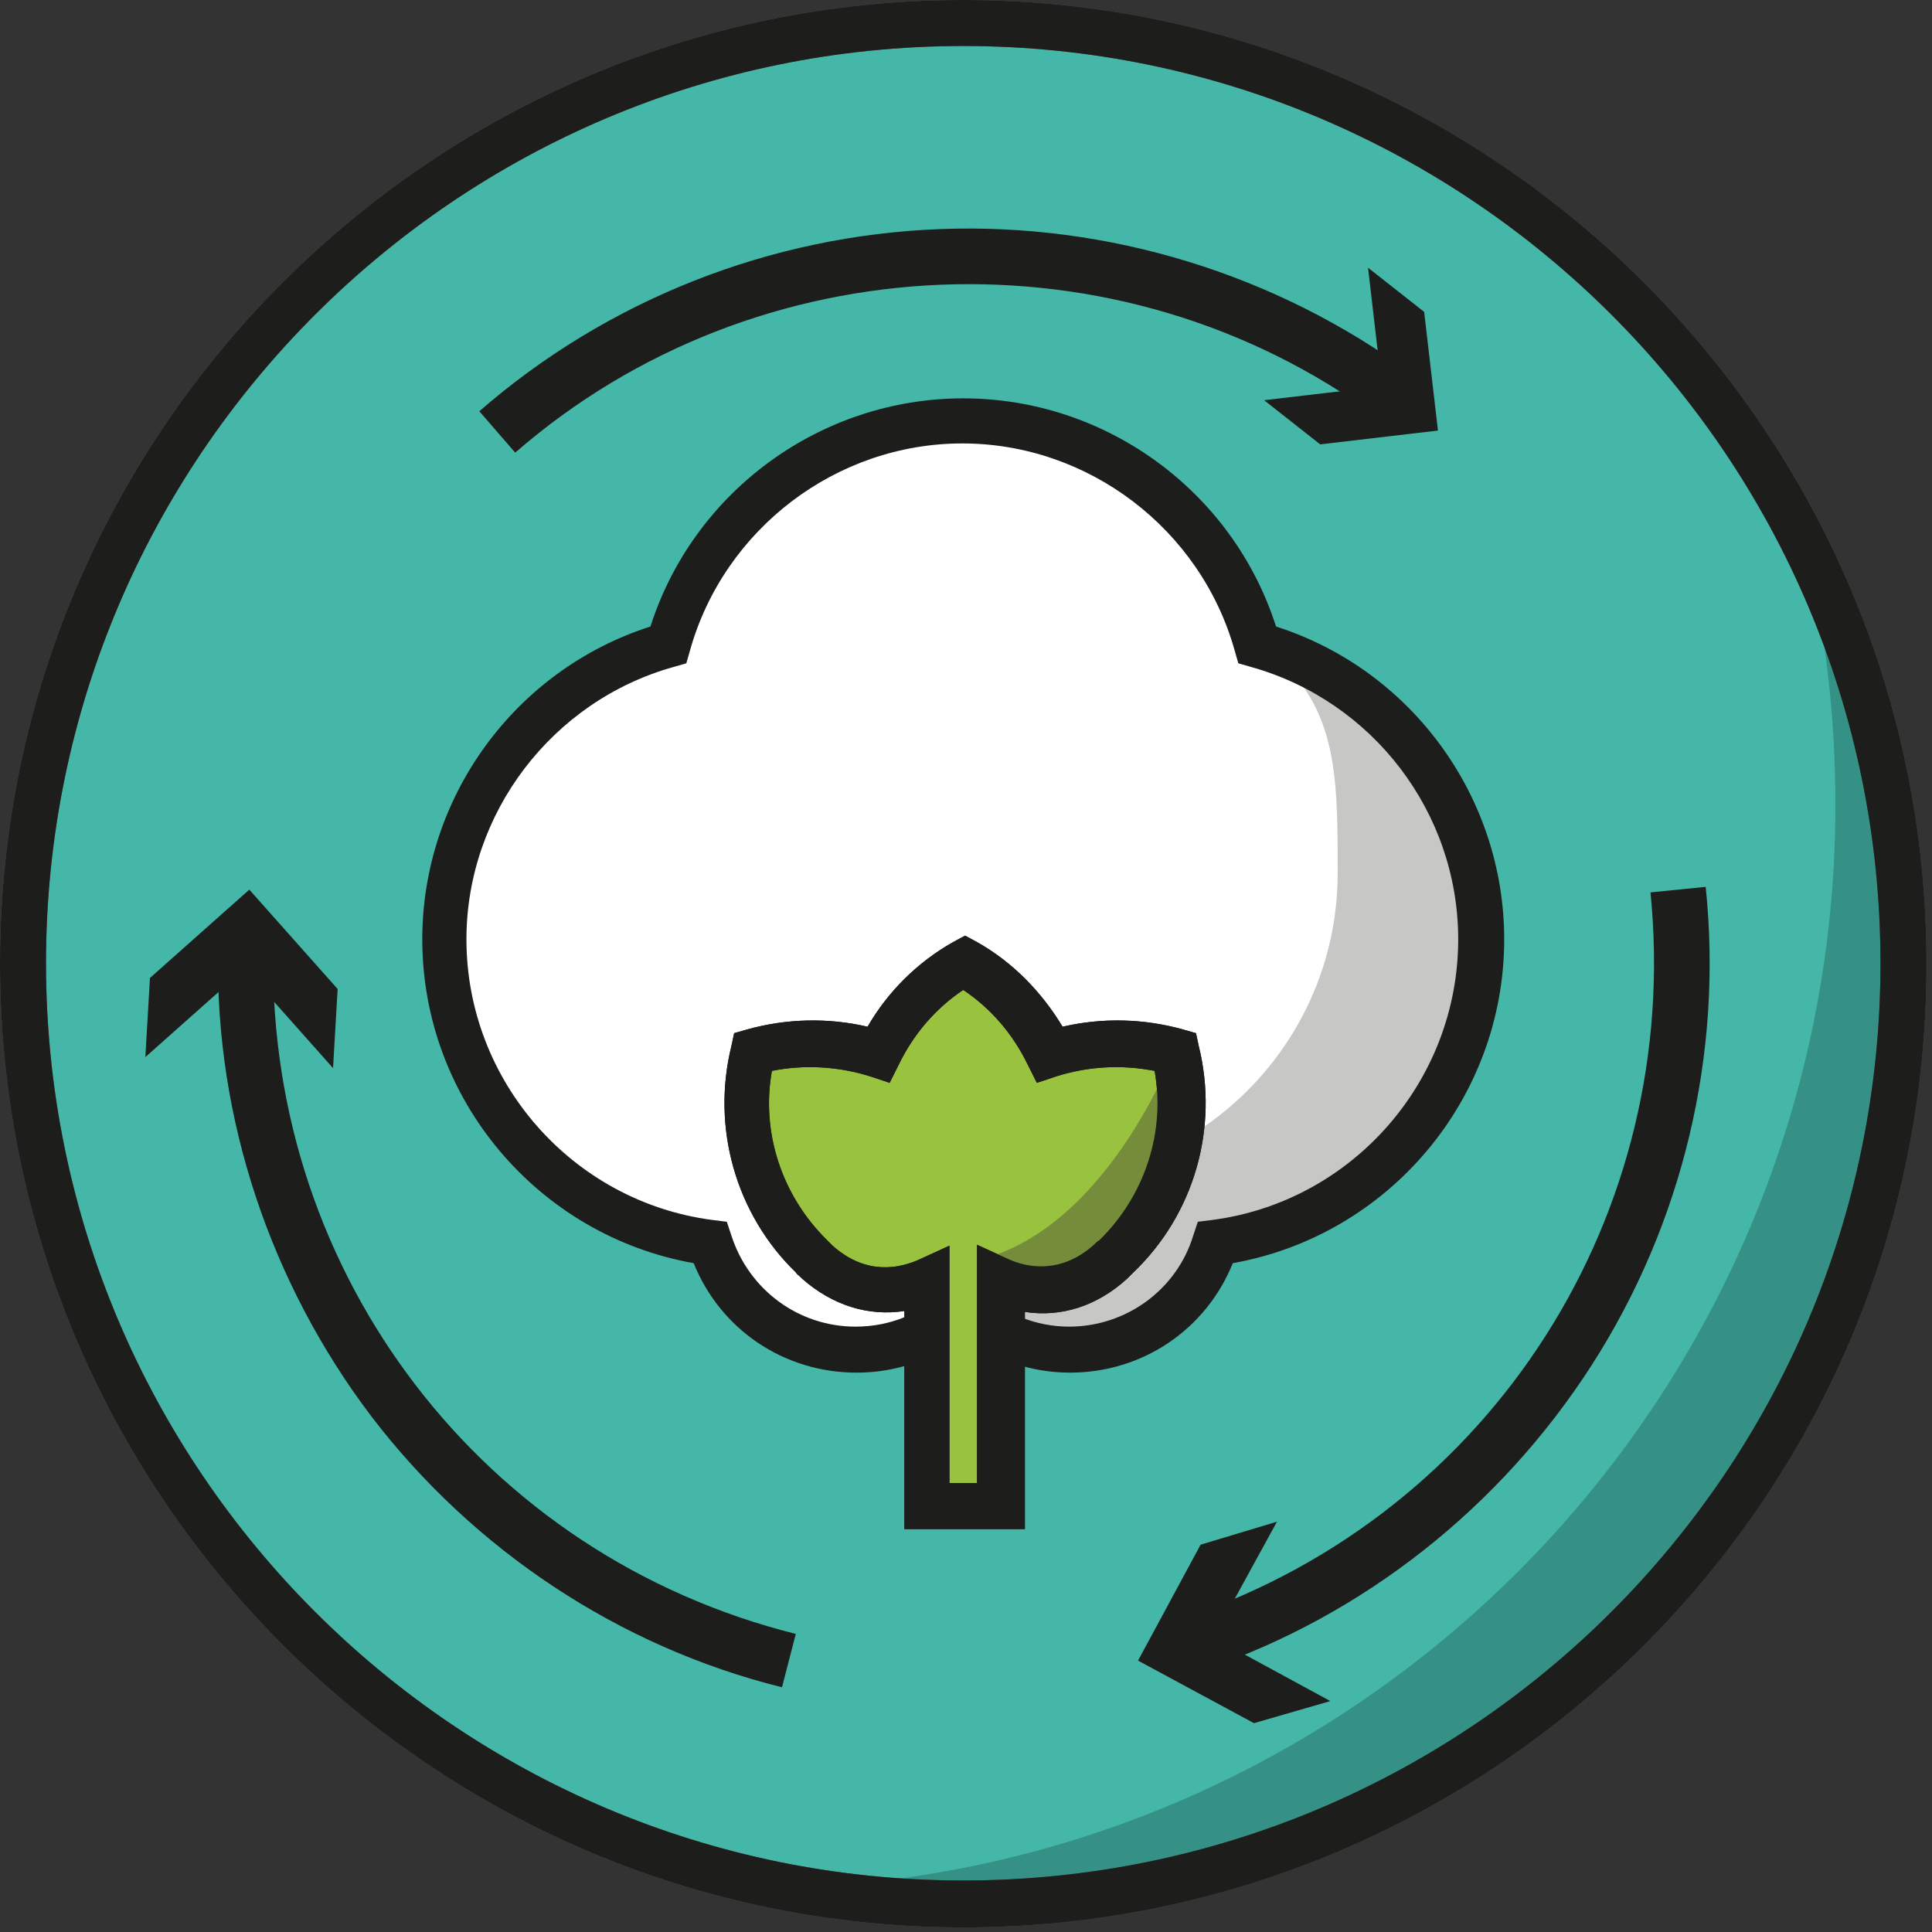
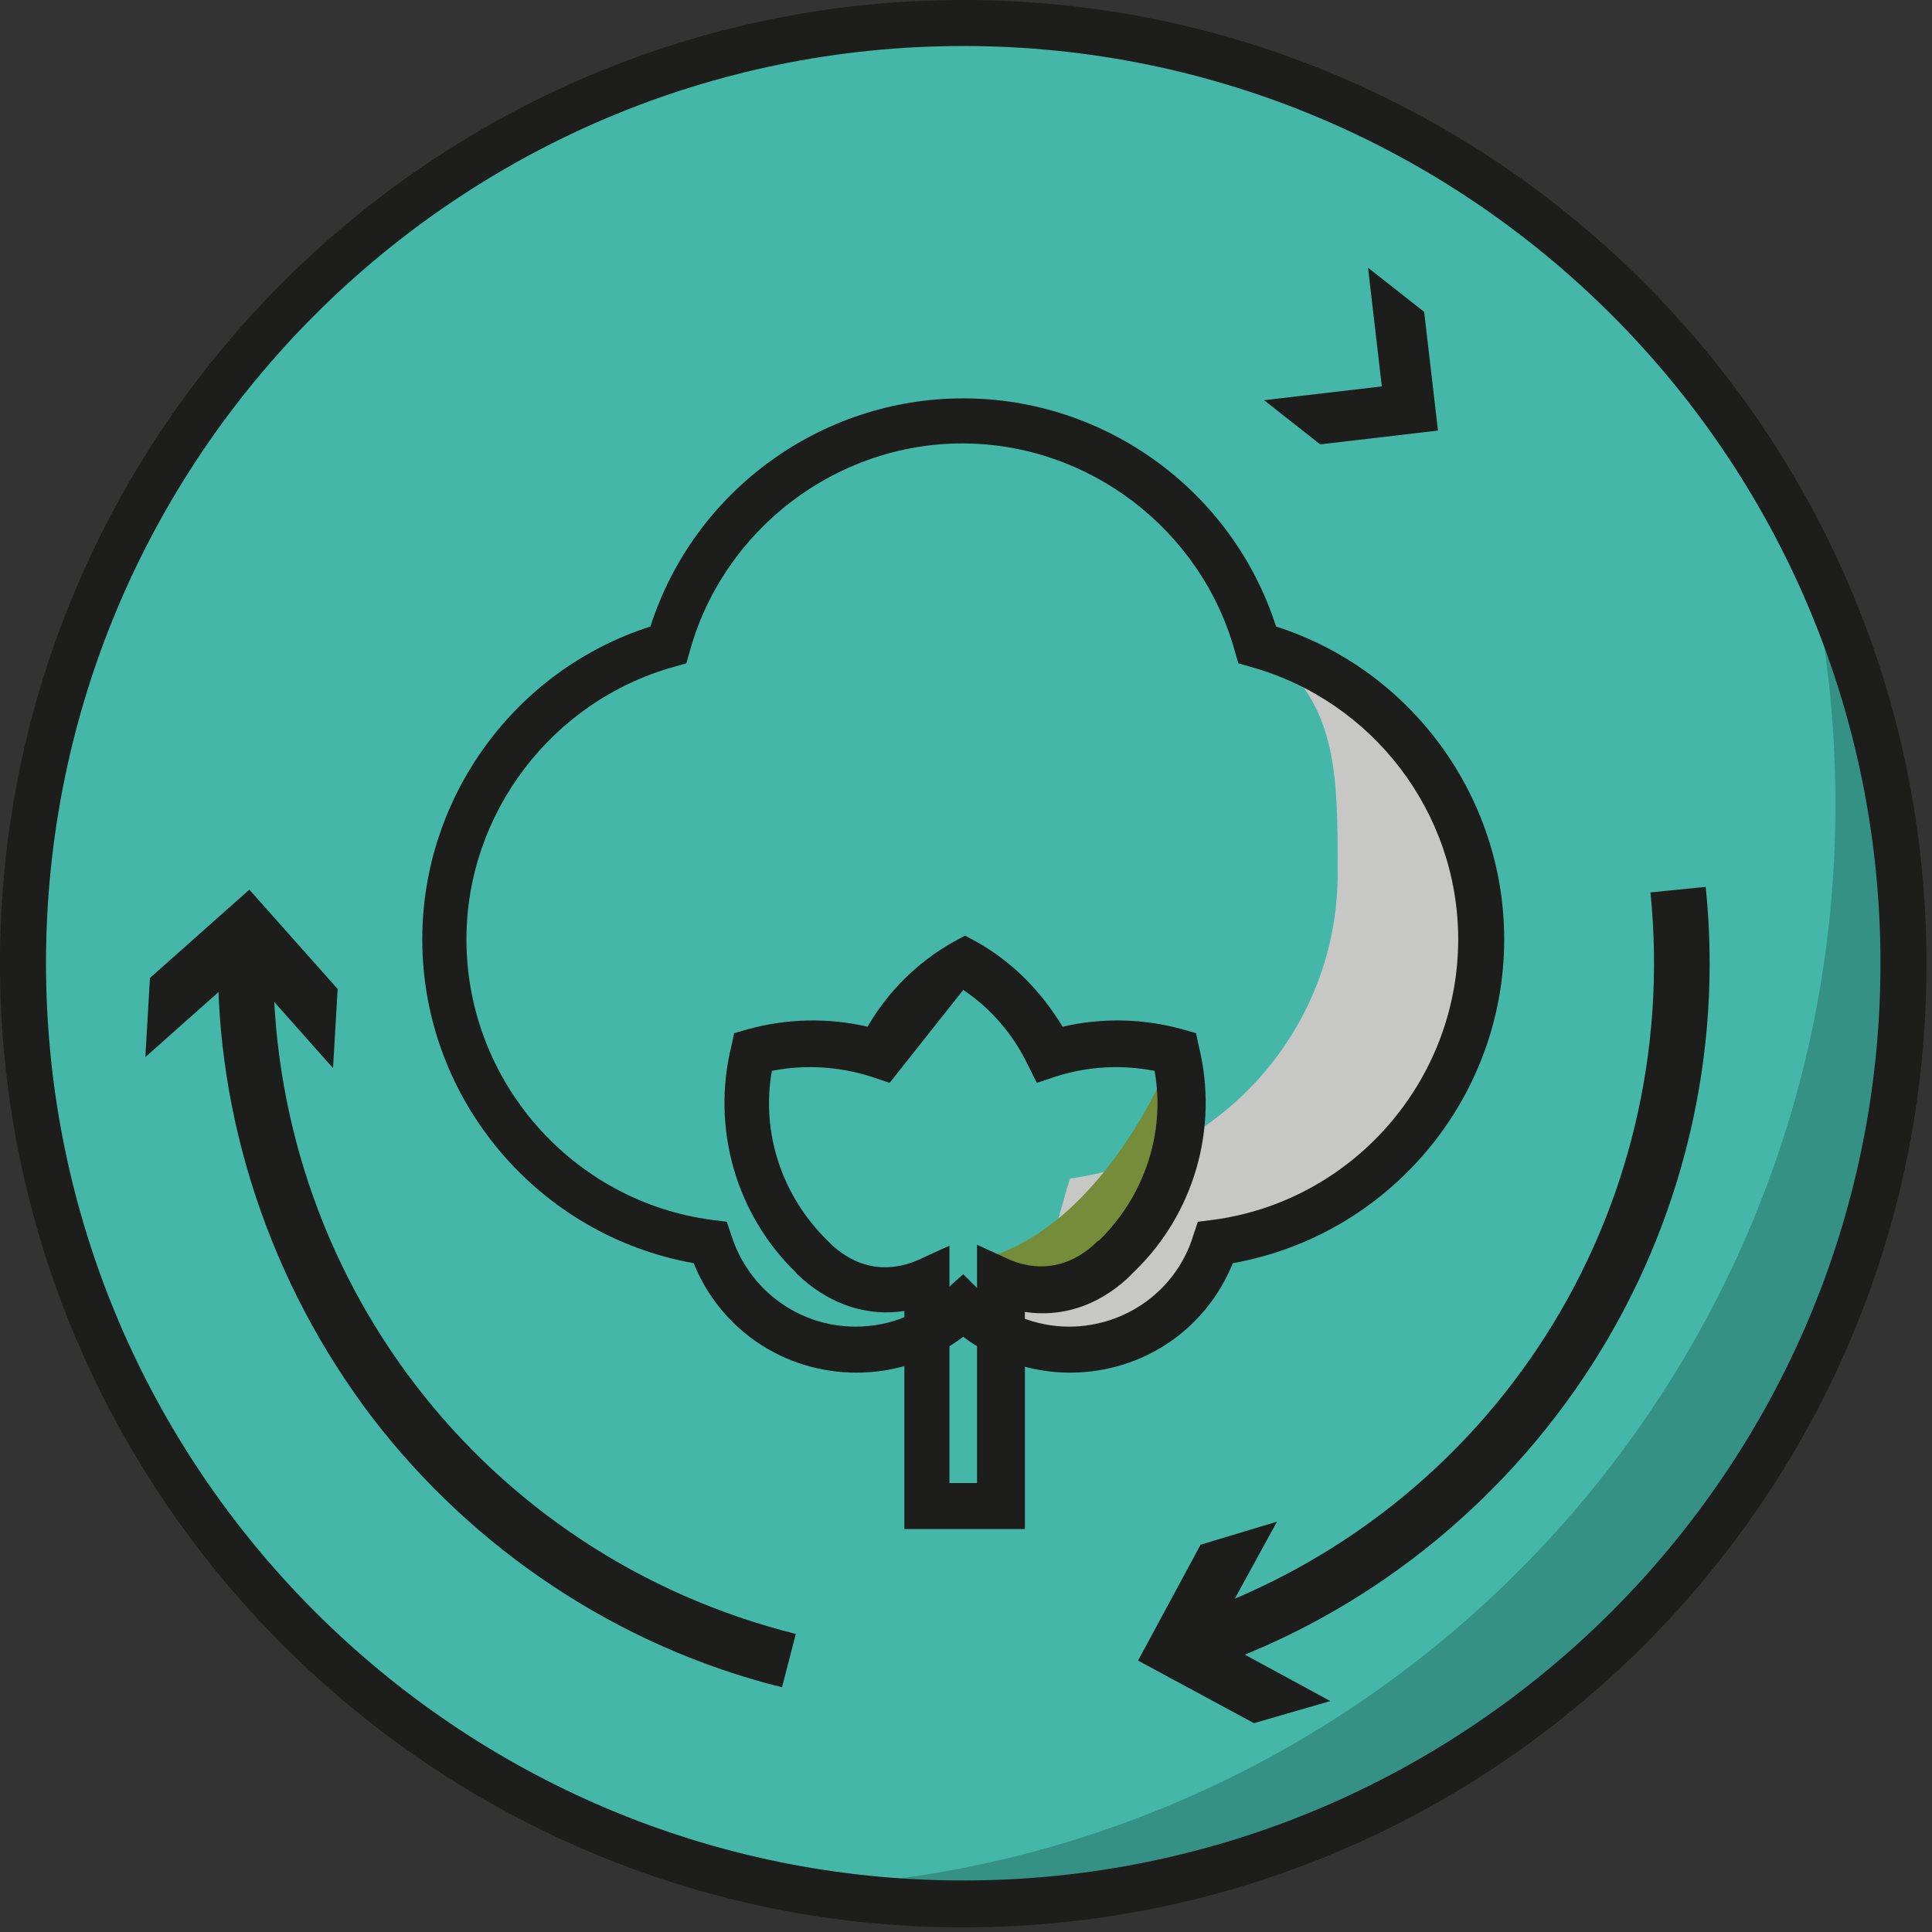
<svg xmlns="http://www.w3.org/2000/svg" width="210" height="210" viewBox="0 0 210 210" fill="none">
  <rect x="0" y="0" width="210" height="210" fill="#333333" stroke="none" />
  <g clip-path="url(#clip0_565_3183)">
    <path d="M104.7 206.9C161.143 206.9 206.9 161.143 206.9 104.7C206.9 48.257 161.143 2.5 104.7 2.5C48.257 2.5 2.5 48.257 2.5 104.7C2.5 161.143 48.257 206.9 104.7 206.9Z" fill="#44B7A8" />
-     <path d="M104.7 209.5C47 209.5 0 162.5 0 104.7C0 47 47 0 104.7 0C162.4 0 209.4 47 209.4 104.7C209.5 162.5 162.5 209.5 104.7 209.5ZM104.7 5C49.7 5 5 49.7 5 104.7C5 159.7 49.7 204.4 104.7 204.4C159.7 204.4 204.4 159.7 204.4 104.7C204.4 49.7 159.7 5 104.7 5Z" fill="#6E5648" />
    <g opacity="0.37">
      <path d="M196.4 60.4C198.5 69.1 199.5 78.2 199.5 87.5C199.5 151.3 148.9 203.2 85.6 205.2C91.7 206.3 97.9 206.9 104.3 206.9C160.7 206.9 206.5 161.2 206.5 104.7C206.5 88.9 202.9 73.8 196.4 60.4Z" fill="#1B5049" />
    </g>
    <path d="M104.7 209.5C47 209.5 0 162.5 0 104.7C0 47 47 0 104.7 0C162.4 0 209.4 47 209.4 104.7C209.5 162.5 162.5 209.5 104.7 209.5ZM104.7 5C49.7 5 5 49.7 5 104.7C5 159.7 49.7 204.4 104.7 204.4C159.7 204.4 204.4 159.7 204.4 104.7C204.4 49.7 159.7 5 104.7 5Z" fill="#1D1D1B" />
-     <path d="M161.1 102.1C161.1 119 148.5 132.9 132.2 135.1C130.1 141.9 123.8 146.8 116.3 146.8C111.8 146.8 107.7 145 104.7 142.1C101.7 145 97.6 146.8 93.1 146.8C85.6 146.8 79.3 141.9 77.2 135.1C60.9 133 48.3 119 48.3 102.1C48.3 86.8 58.6 74 72.6 70.1C76.5 56.1 89.4 45.8 104.6 45.8C119.9 45.8 132.7 56.1 136.6 70.1C150.8 73.9 161.1 86.8 161.1 102.1Z" fill="white" />
    <path d="M116.3 147.2C112 147.2 107.9 145.6 104.7 142.7C101.5 145.6 97.4 147.2 93.1 147.2C85.7 147.2 79.2 142.5 76.8 135.5C60.2 133.2 47.8 118.9 47.8 102.1C47.8 87.1 57.8 73.8 72.2 69.7C76.3 55.3 89.6 45.3 104.6 45.3C119.6 45.3 132.9 55.3 137 69.7C151.4 73.8 161.4 87.1 161.4 102.1C161.4 118.9 149 133.2 132.4 135.5C130.3 142.5 123.8 147.2 116.3 147.2ZM104.7 141.3L105 141.6C108 144.5 112 146.2 116.2 146.2C123.3 146.2 129.5 141.6 131.6 134.9L131.7 134.6H132C148.2 132.5 160.4 118.5 160.4 102.1C160.4 87.4 150.5 74.5 136.4 70.6L136.1 70.5L136 70.2C132.1 56.1 119.1 46.2 104.5 46.2C89.8 46.2 76.9 56.1 73 70.2L72.9 70.5L72.6 70.6C58.5 74.5 48.6 87.5 48.6 102.1C48.6 118.5 60.8 132.4 77 134.6H77.3L77.4 134.9C79.5 141.7 85.7 146.2 92.8 146.2C97 146.2 101 144.6 104 141.6L104.7 141.3Z" fill="#1D1D1B" />
    <path d="M137.1 70.1C145.4 76.2 145.4 83.8 145.4 94.9C145.4 111.9 132.7 125.9 116.3 128.1C114.2 134.9 113.3 142.1 105.8 142.1C105.5 142.1 105.2 142.1 104.9 142.1C107.9 145 112 146.7 116.4 146.7C123.9 146.7 130.2 141.8 132.3 135C148.6 132.9 161.2 118.9 161.2 102C161.1 86.9 150.9 74.1 137.1 70.1Z" fill="#C7C7C6" />
    <path d="M116.3 149.2C112.1 149.2 108 147.8 104.7 145.3C101.4 147.8 97.4 149.2 93.1 149.2C85.2 149.2 78.3 144.5 75.4 137.3C58.5 134.3 45.9 119.5 45.9 102.1C45.9 86.6 56 72.8 70.7 68.1C75.4 53.4 89.2 43.3 104.7 43.3C120.2 43.3 134 53.4 138.7 68.1C153.4 72.8 163.5 86.6 163.5 102.1C163.5 119.5 150.9 134.3 134 137.3C131.1 144.5 124.2 149.2 116.3 149.2ZM104.7 138.5L106.4 140.2C109.1 142.8 112.6 144.2 116.2 144.2C122.4 144.2 127.9 140.2 129.7 134.3L130.2 132.8L131.8 132.6C147 130.6 158.5 117.5 158.5 102.1C158.5 88.3 149.2 76.2 136 72.5L134.6 72.1L134.2 70.7C130.5 57.5 118.3 48.2 104.6 48.2C90.9 48.2 78.7 57.5 75 70.7L74.6 72.1L73.2 72.5C60 76.2 50.7 88.4 50.7 102.1C50.7 117.5 62.2 130.6 77.4 132.6L79 132.8L79.5 134.3C81.4 140.2 86.8 144.2 93 144.2C96.7 144.2 100.2 142.8 102.8 140.2L104.7 138.5Z" fill="#1D1D1B" />
-     <path d="M121.3 136.6C121.1 136.8 120.9 137 120.6 137.2C116.7 140.6 112.3 140.9 108.7 139.2V163.7H100.8V139.2C97.2 140.8 92.7 140.6 88.9 137.2C88.7 137 88.4 136.8 88.2 136.6C82 130.7 79.9 122.1 81.8 114.4C86.3 113.1 91 113.2 95.4 114.7C97.4 110.5 100.7 107 104.7 104.7C108.7 107 112 110.5 114 114.7C118.4 113.2 123.2 113.2 127.6 114.4C129.6 122.1 127.4 130.6 121.3 136.6Z" fill="#99C23F" />
-     <path d="M111.2 166.2H98.3V142.5C94.4 143.1 90.5 141.9 87.2 139L87 138.8C86.8 138.6 86.6 138.5 86.5 138.3C80 132 77.3 122.6 79.5 113.7L79.8 112.3L81.2 111.9C85.5 110.7 90 110.6 94.3 111.6C96.5 107.8 99.7 104.6 103.6 102.4L104.9 101.7L106.2 102.4C110.1 104.6 113.2 107.8 115.5 111.6C119.8 110.6 124.3 110.7 128.6 111.9L130 112.3L130.3 113.7C132.5 122.6 129.8 132 123.2 138.3C123 138.5 122.9 138.6 122.7 138.8L122.5 139C119.2 142 115.3 143.2 111.4 142.6V166.2H111.2ZM103.3 161.2H106.2V135.3L109.7 136.9C111.5 137.7 115.2 138.6 118.9 135.3L119.1 135.1C119.2 135 119.3 134.9 119.5 134.8C124.4 130 126.7 123.1 125.5 116.4C121.9 115.7 118.3 115.9 114.8 117L112.7 117.7L111.7 115.7C110.1 112.4 107.7 109.6 104.7 107.6C101.7 109.6 99.3 112.4 97.7 115.7L96.7 117.7L94.6 117C91.1 115.9 87.4 115.7 83.9 116.4C82.7 123.1 85 130 89.9 134.8C90.1 135 90.2 135.1 90.3 135.2L90.5 135.4C94.2 138.7 97.8 137.8 99.7 137L103.2 135.4V161.2H103.3Z" fill="#1D1D1B" />
    <path d="M106.6 136.9C110.6 138.7 115.5 140.7 119.8 136.9C120 136.7 120.3 136.4 120.5 136.2C127.3 129.6 129.7 122.9 127.6 114.3C127.6 114.3 120.5 133.3 106.6 136.9Z" fill="#758D3A" />
-     <path d="M111.2 166.2H98.3V142.5C94.4 143.1 90.5 141.9 87.2 139L87 138.8C86.8 138.6 86.6 138.5 86.5 138.3C80 132 77.3 122.6 79.5 113.7L79.8 112.3L81.2 111.9C85.5 110.7 90 110.6 94.3 111.6C96.5 107.8 99.7 104.6 103.6 102.4L104.9 101.7L106.2 102.4C110.1 104.6 113.2 107.8 115.5 111.6C119.8 110.6 124.3 110.7 128.6 111.9L130 112.3L130.3 113.7C132.5 122.6 129.8 132 123.2 138.3C123 138.5 122.9 138.6 122.7 138.8L122.5 139C119.2 142 115.3 143.2 111.4 142.6V166.2H111.2ZM103.3 161.2H106.2V135.3L109.7 136.9C111.5 137.7 115.2 138.6 118.9 135.3L119.1 135.1C119.2 135 119.3 134.9 119.5 134.8C124.4 130 126.7 123.1 125.5 116.4C121.9 115.7 118.3 115.9 114.8 117L112.7 117.7L111.7 115.7C110.1 112.4 107.7 109.6 104.7 107.6C101.7 109.6 99.3 112.4 97.7 115.7L96.7 117.7L94.6 117C91.1 115.9 87.4 115.7 83.9 116.4C82.7 123.1 85 130 89.9 134.8C90.1 135 90.2 135.1 90.3 135.2L90.5 135.4C94.2 138.7 97.8 137.8 99.7 137L103.2 135.4V161.2H103.3Z" fill="#1D1D1B" />
+     <path d="M111.2 166.2H98.3V142.5C94.4 143.1 90.5 141.9 87.2 139L87 138.8C86.8 138.6 86.6 138.5 86.5 138.3C80 132 77.3 122.6 79.5 113.7L79.8 112.3L81.2 111.9C85.5 110.7 90 110.6 94.3 111.6C96.5 107.8 99.7 104.6 103.6 102.4L104.9 101.7L106.2 102.4C110.1 104.6 113.2 107.8 115.5 111.6C119.8 110.6 124.3 110.7 128.6 111.9L130 112.3L130.3 113.7C132.5 122.6 129.8 132 123.2 138.3C123 138.5 122.9 138.6 122.7 138.8L122.5 139C119.2 142 115.3 143.2 111.4 142.6V166.2H111.2ZM103.3 161.2H106.2V135.3L109.7 136.9C111.5 137.7 115.2 138.6 118.9 135.3L119.1 135.1C119.2 135 119.3 134.9 119.5 134.8C124.4 130 126.7 123.1 125.5 116.4C121.9 115.7 118.3 115.9 114.8 117L112.7 117.7L111.7 115.7C110.1 112.4 107.7 109.6 104.7 107.6L96.7 117.7L94.6 117C91.1 115.9 87.4 115.7 83.9 116.4C82.7 123.1 85 130 89.9 134.8C90.1 135 90.2 135.1 90.3 135.2L90.5 135.4C94.2 138.7 97.8 137.8 99.7 137L103.2 135.4V161.2H103.3Z" fill="#1D1D1B" />
    <path d="M85 183.4C67.3 179 51.5 168.5 40.4 154C29.4 139.5 23.4 121.6 23.7 103.5L29.7 103.6C29.2 138.6 52.5 169.1 86.5 177.6L85 183.4Z" fill="#1D1D1B" />
    <path d="M36.2 116.1L26.6 105.3L15.8 114.9L16.3 106.3L27.1 96.7L36.7 107.5L36.2 116.1Z" fill="#1D1D1B" />
    <path d="M131.2 181.4L129.2 175.7C162.3 164.3 182.9 131.9 179.4 97L185.4 96.4C187.3 114.6 182.9 133 173 148.4C163.1 163.8 148.3 175.5 131.2 181.4Z" fill="#1D1D1B" />
    <path d="M138.8 165.4L131.9 178L144.6 184.9L136.3 187.3L123.7 180.5L130.5 167.9L138.8 165.4Z" fill="#1D1D1B" />
-     <path d="M56 49.2L52.1 44.7C66 32.6 83.7 25.6 102.2 24.9C120.5 24.2 138.7 29.8 153.4 40.6L149.8 45.4C121.7 24.7 82.3 26.3 56 49.2Z" fill="#1D1D1B" />
    <path d="M137.4 43.5L150.2 42L148.7 29.1L154.8 33.9L156.3 46.8L143.5 48.3L137.4 43.5Z" fill="#1D1D1B" />
  </g>
  <defs>
    <clipPath id="clip0_565_3183">
      <rect width="209.5" height="209.5" fill="white" />
    </clipPath>
  </defs>
</svg>